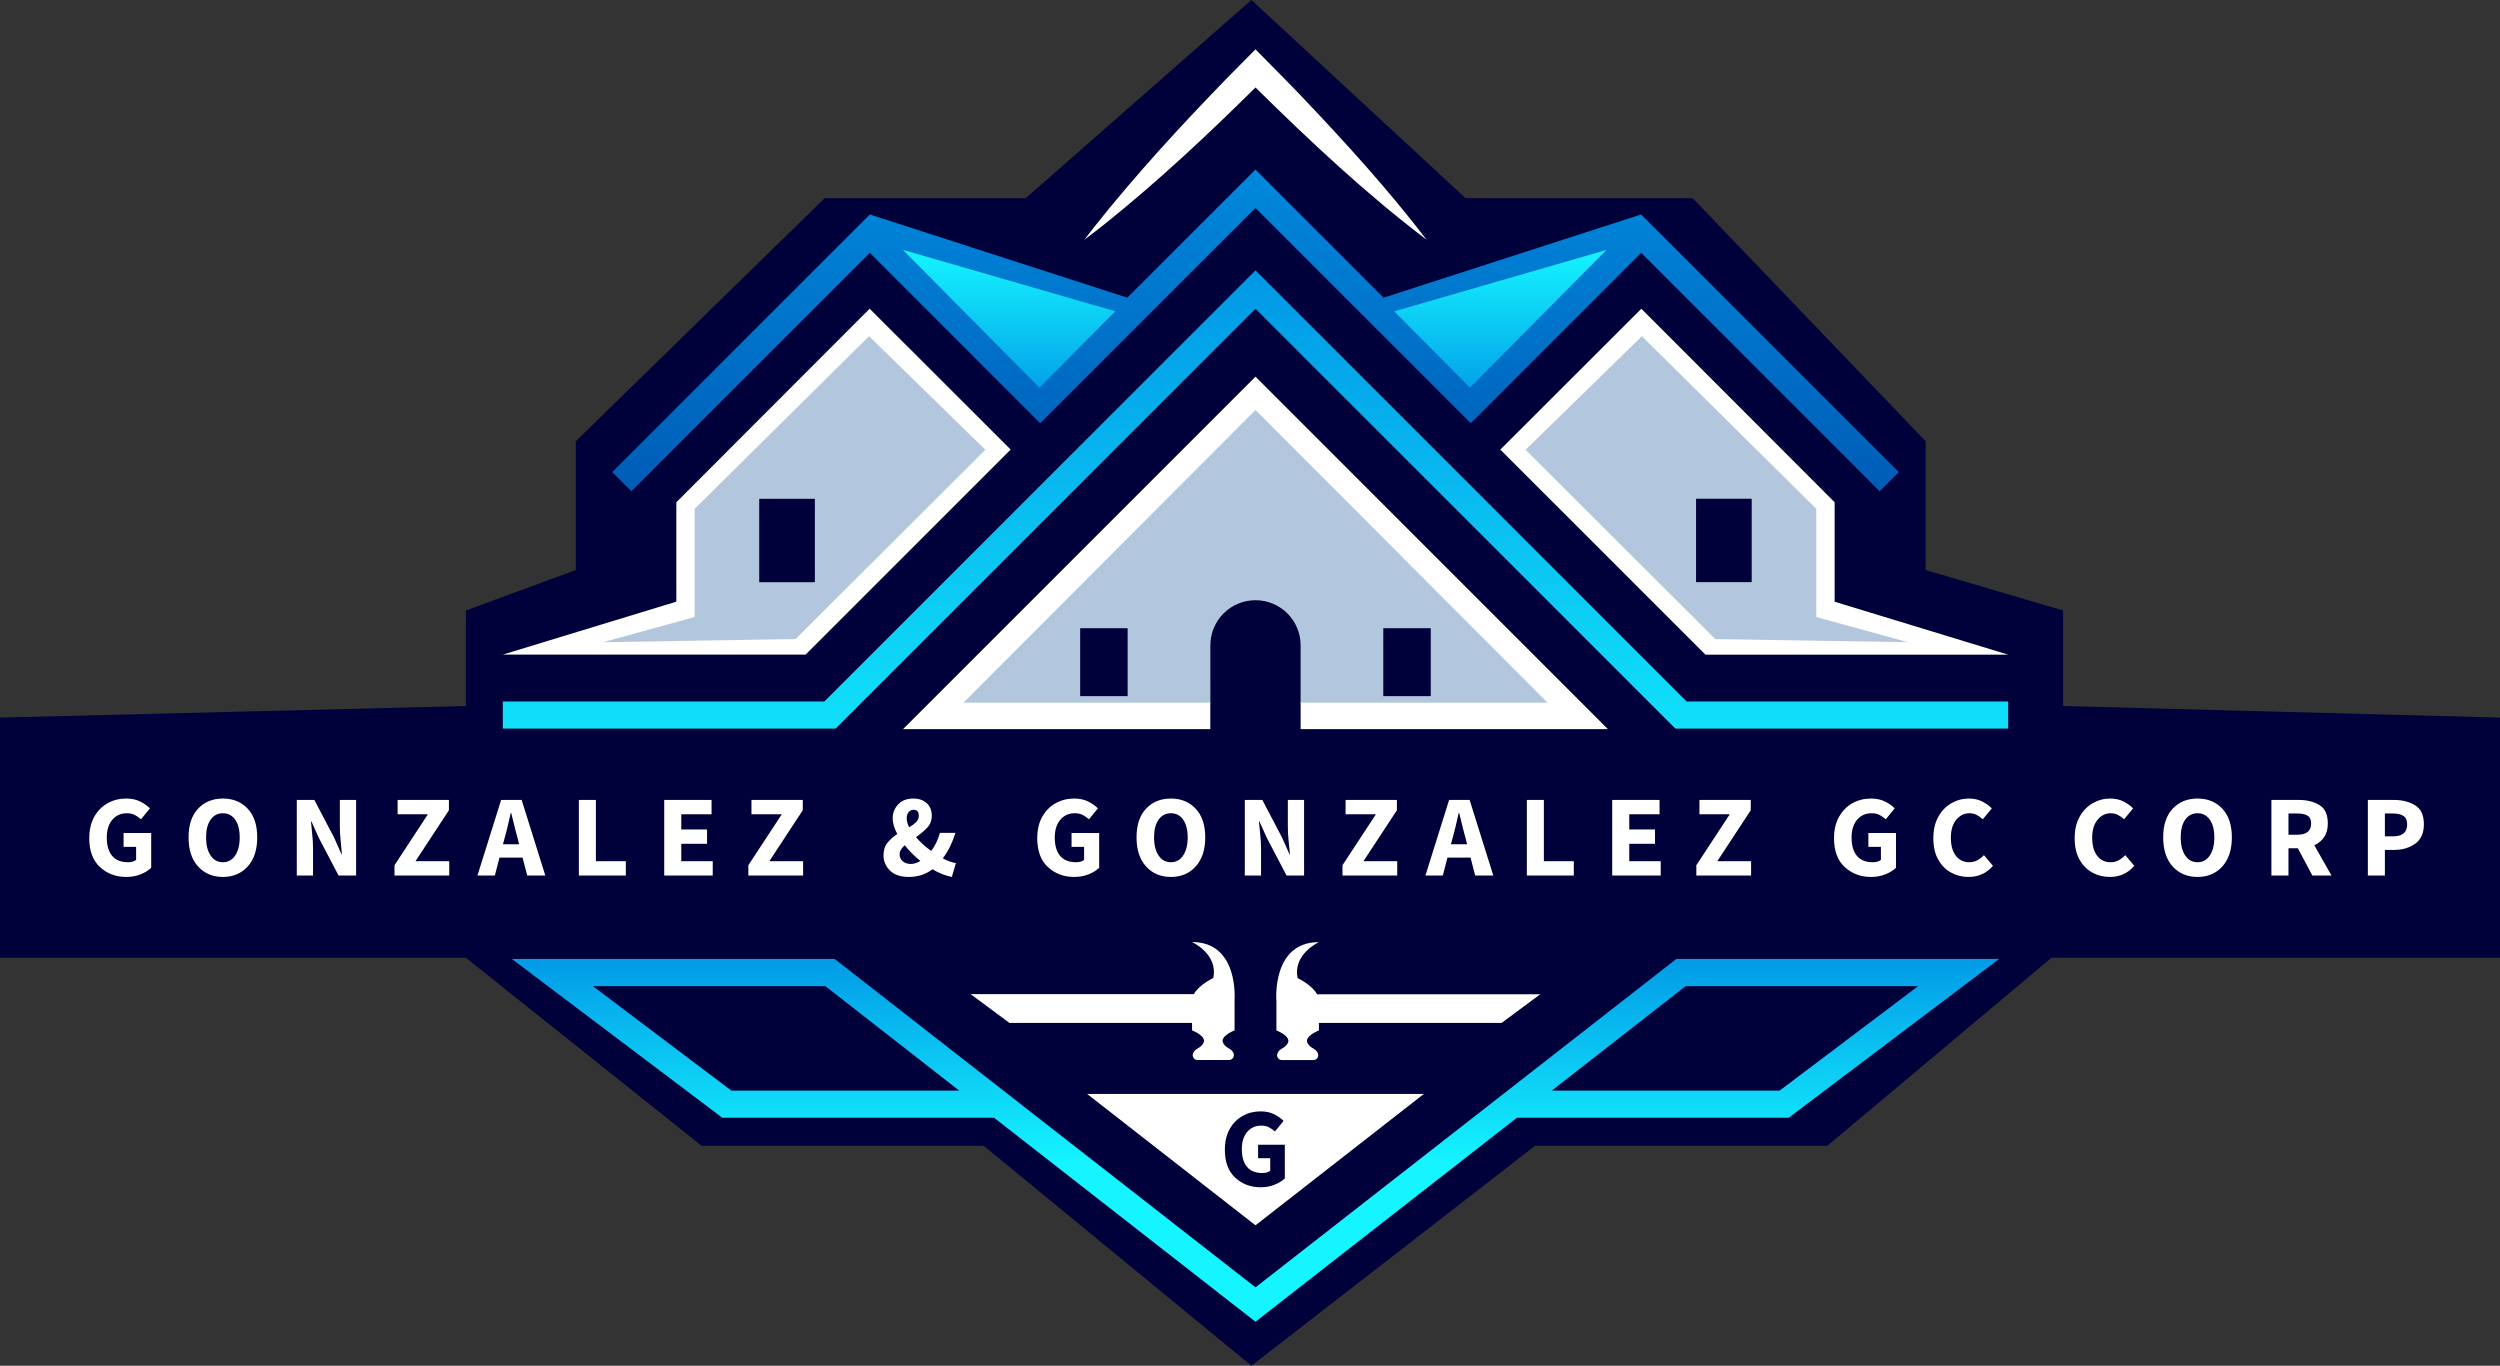
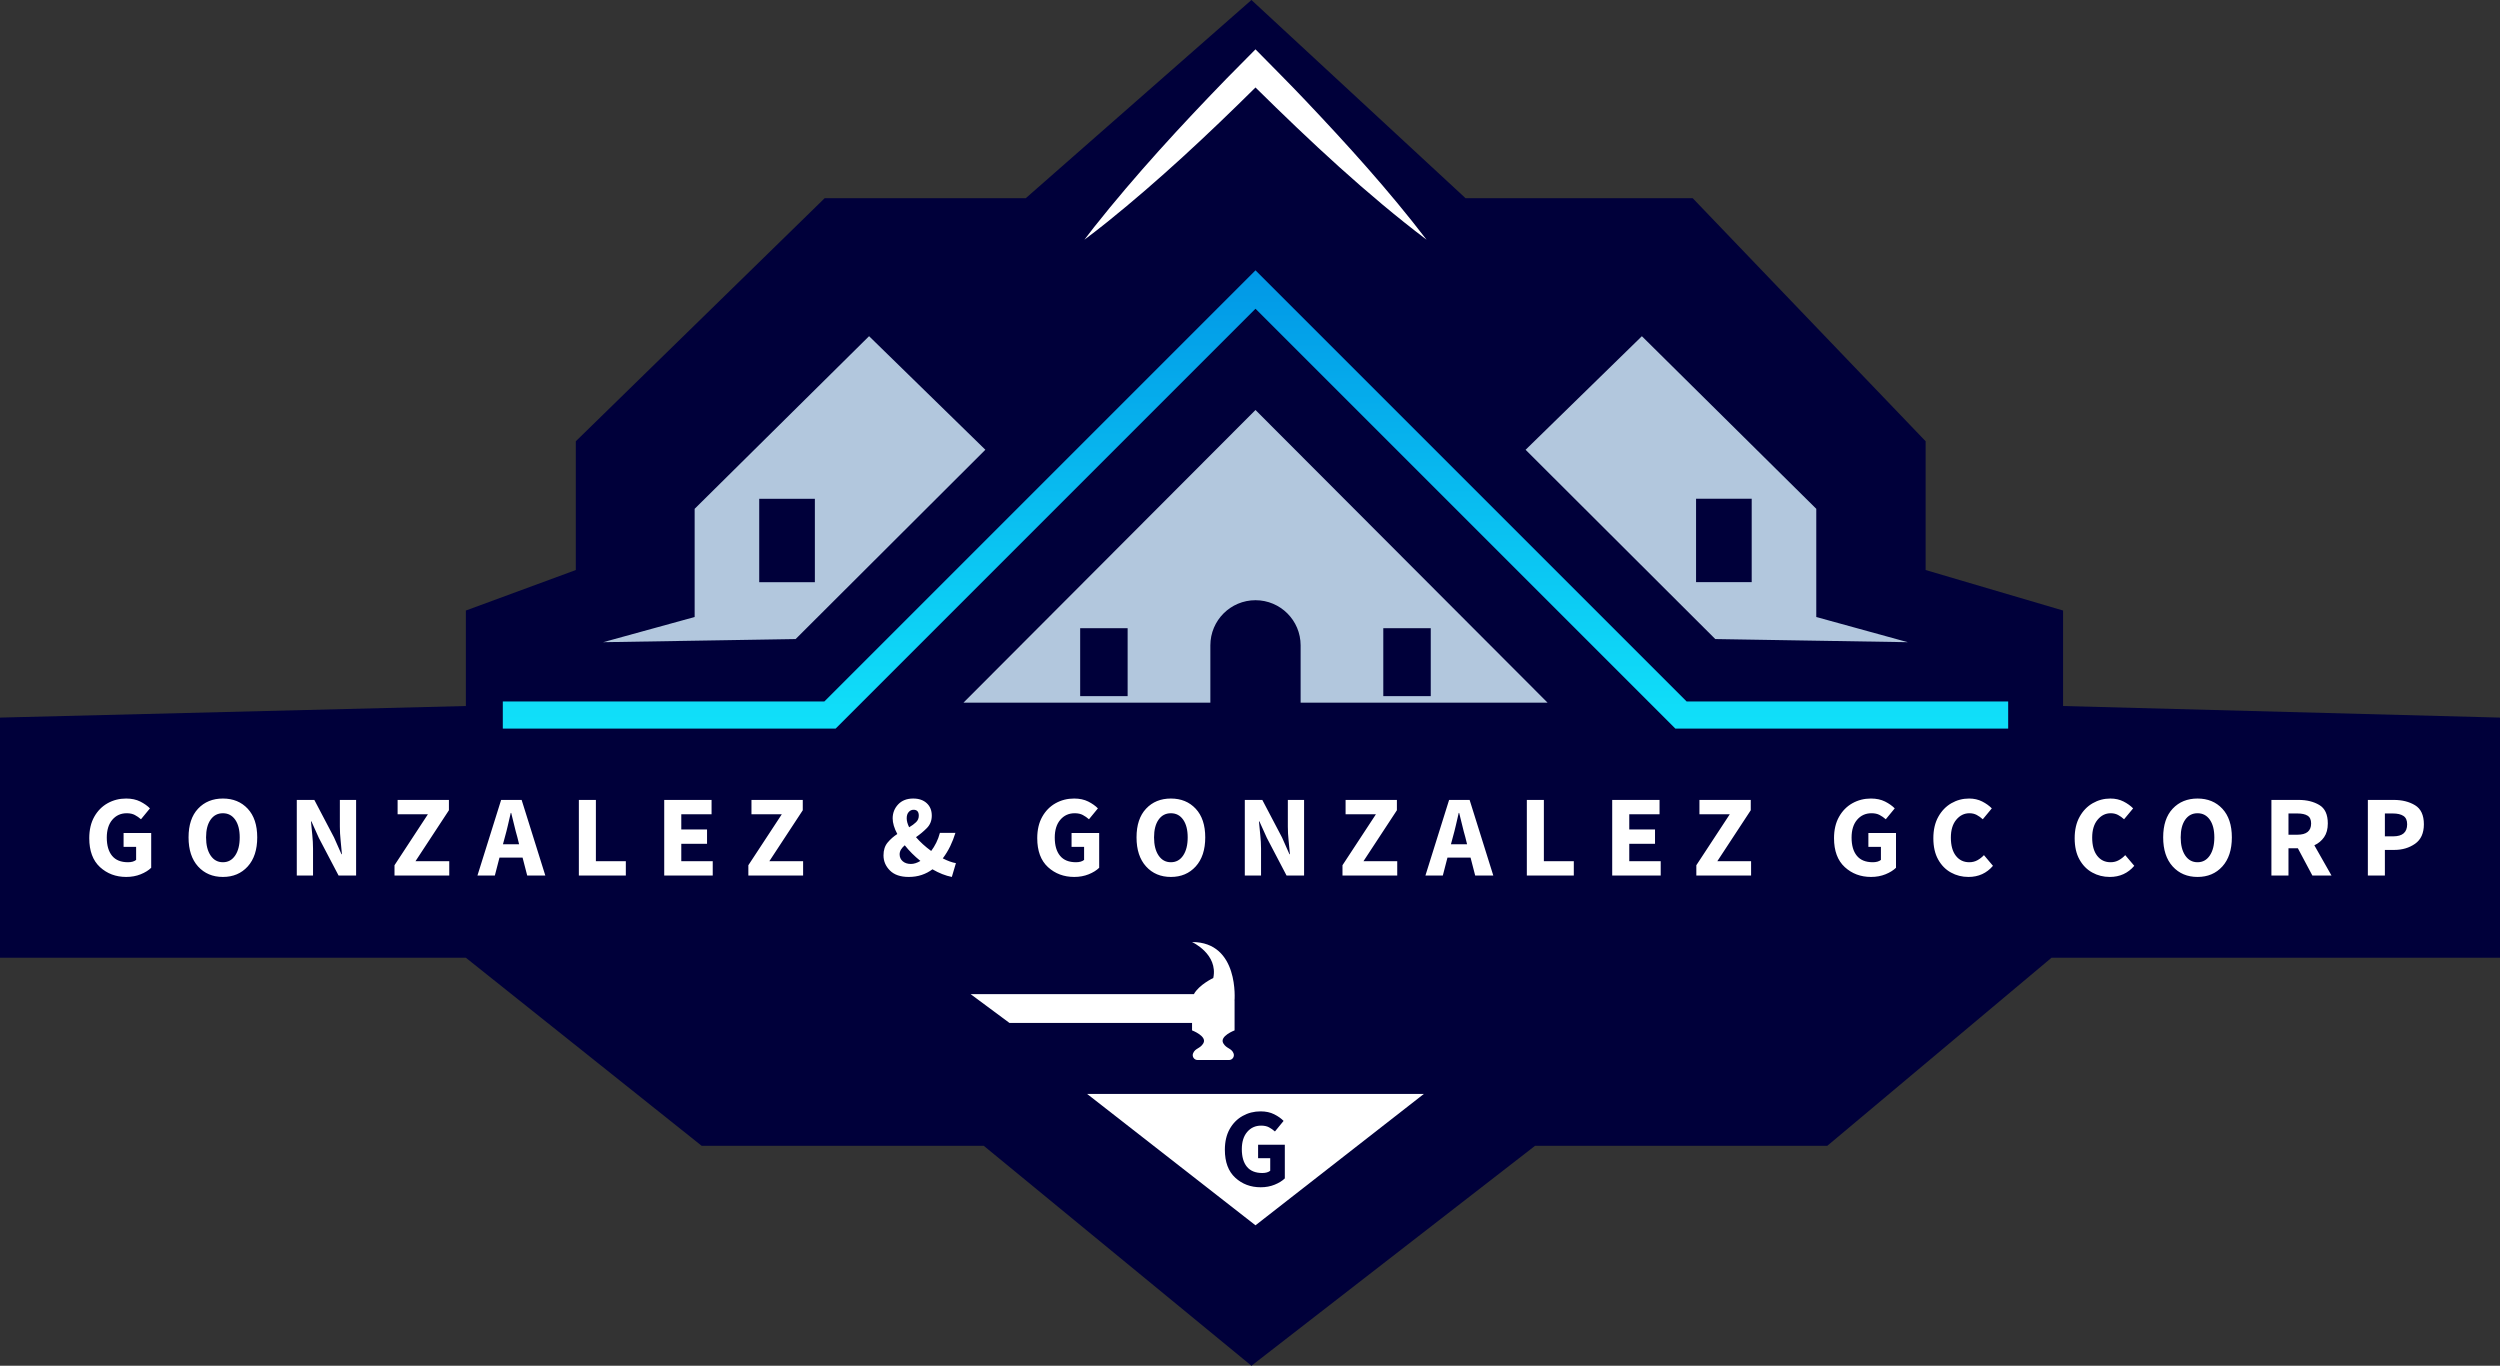
<svg xmlns="http://www.w3.org/2000/svg" width="864" height="472" viewBox="0 0 864 472" fill="none">
  <rect x="0" y="0" width="864" height="472" fill="#333333" stroke="none" />
  <path d="M161 331H0V248L161 244V211L199 197V152.5L285 68.5H354.5L432.5 0L506.5 68.5H585L665.5 152.5V197L713 211V244L864 248V331H709L631.5 396H530.5L432.5 472L340 396H242.5L161 331Z" fill="#00003A" />
-   <path d="M579.343 331.403L433.897 444.906L288.451 331.403H176.877L249.619 386.282H343.537L433.897 456.795L524.258 386.282H618.176L690.917 331.403H579.343ZM252.764 376.92L204.888 340.802H285.231L331.516 376.92H252.764ZM615.03 376.92H536.278L582.563 340.802H662.906L615.03 376.92Z" fill="url(#paint0_linear_0_1)" />
  <path d="M492.09 378.062L433.897 423.467L375.704 378.062H492.09Z" fill="white" />
-   <path d="M300.547 106.7L233.741 173.581V207.939L173.769 226.232H278.416L349.285 155.363L300.547 106.681V106.7ZM282.703 203.595H256.958L260.066 169.799H283.958L282.703 203.595ZM634.053 207.939V173.581L567.247 106.7L518.509 155.381L589.397 226.251H634.053H694.025L634.072 207.958L634.053 207.939ZM606.792 204.737L583.836 202.565L584.454 171.203H606.773V204.737H606.792ZM312.081 251.977H418.282V242.84L413.863 225.09C413.863 216.477 420.678 204.531 429.291 204.531L433.897 202.359C442.51 202.359 452.64 214.305 452.64 222.918L449.494 242.859V251.996H555.695L433.897 130.179L312.081 251.996V251.977ZM390.758 241.847L371.135 241.23L372.39 215.784H391.6L390.776 241.847H390.758ZM477.261 216.514H495.217L495.629 241.323H477.242V216.514H477.261Z" fill="white" />
-   <path d="M656.222 163.152L649.594 169.78L567.191 87.377L508.305 146.263L433.897 71.855L359.489 146.263L300.603 87.377L218.2 169.78L211.572 163.152L300.603 74.121L389.597 102.88L433.878 58.599L478.16 102.88L567.154 74.121L656.185 163.152H656.222Z" fill="url(#paint1_linear_0_1)" />
  <path d="M426.67 345.876V356.099C426.67 356.099 421.333 358.122 422.775 360.574C423.88 362.465 425.602 362.203 426.314 364.038C426.745 365.143 425.939 366.341 424.76 366.341H413.881C412.702 366.341 411.878 365.143 412.327 364.038C413.058 362.203 414.761 362.465 415.866 360.574C417.308 358.122 411.972 356.099 411.972 356.099V353.516H348.854L335.448 343.573H412.608C414.387 340.315 419.311 337.994 419.311 337.994C421.053 329.699 411.953 325.561 411.953 325.561C428.392 325.561 426.651 345.858 426.651 345.858L426.67 345.876Z" fill="white" />
-   <path d="M532.346 343.592L518.94 353.534H455.822V356.118C455.822 356.118 450.486 358.14 451.928 360.593C453.033 362.484 454.755 362.222 455.467 364.057C455.897 365.162 455.092 366.36 453.913 366.36H443.034C441.855 366.36 441.031 365.162 441.48 364.057C442.21 362.222 443.914 362.484 445.019 360.593C446.461 358.14 441.124 356.118 441.124 356.118V345.895C441.124 345.895 439.383 325.599 455.822 325.599C455.822 325.599 446.723 329.736 448.464 338.031C448.464 338.031 453.388 340.353 455.167 343.611H532.327L532.346 343.592Z" fill="white" />
  <path d="M433.897 30.232C417.458 46.522 400.438 62.418 382.856 76.573C380.609 78.371 377.071 81.161 374.768 82.846C375.854 81.385 376.977 79.962 378.082 78.539C392.536 60.321 408.189 43.339 424.011 27.049C425.808 25.252 432.212 18.736 433.897 17.051C439.177 22.424 445.899 29.146 451.067 34.614C465.559 49.911 479.864 65.657 493.026 82.846C472.374 67.212 452.883 48.956 433.897 30.232Z" fill="white" />
-   <path d="M312.081 86.366L385.421 107.58L359.246 133.962L312.062 86.385L312.081 86.366ZM481.83 107.58L508.005 133.962L555.189 86.385L481.848 107.599L481.83 107.58Z" fill="url(#paint2_linear_0_1)" />
  <path d="M694.025 242.428V251.808H579.006L433.897 106.7L288.789 251.808H173.769V242.428H284.894L433.897 93.425L582.9 242.428H694.025Z" fill="url(#paint3_linear_0_1)" />
  <path d="M300.341 116.193L240.069 175.846V213.238L208.445 221.944L274.97 220.858L340.541 155.438L300.36 116.193H300.341ZM281.617 201.198H262.388V172.383H281.617V201.198ZM527.235 155.438L592.805 220.858L659.33 221.944L627.706 213.238V175.846L567.434 116.193L527.253 155.438H527.235ZM586.158 172.364H605.387V201.18H586.158V172.364ZM534.837 242.84L433.897 141.694L332.976 242.84H418.3V223.03C418.3 214.417 425.284 207.433 433.897 207.433C442.51 207.433 449.494 214.417 449.494 223.03V242.84H534.818H534.837ZM389.709 240.593H373.307V217.095H389.709V240.593ZM478.066 217.095H494.468V240.593H478.066V217.095Z" fill="#B2C7DD" />
  <path d="M43.628 303.071C40.05 303.071 37.023 301.937 34.549 299.67C32.083 297.393 30.849 294.065 30.849 289.685C30.849 286.796 31.423 284.33 32.57 282.286C33.717 280.243 35.26 278.678 37.2 277.591C39.14 276.513 41.27 275.974 43.59 275.974C45.461 275.974 47.086 276.319 48.466 277.009C49.845 277.708 50.962 278.497 51.816 279.376L48.724 283.14C48.06 282.554 47.353 282.062 46.603 281.665C45.853 281.26 44.917 281.057 43.797 281.057C41.762 281.057 40.102 281.808 38.817 283.308C37.541 284.8 36.903 286.856 36.903 289.478C36.903 292.177 37.511 294.268 38.726 295.751C39.942 297.242 41.779 297.988 44.236 297.988C45.444 297.988 46.379 297.721 47.043 297.186V292.685H42.71V287.874H52.255V299.902C51.35 300.791 50.139 301.541 48.621 302.153C47.112 302.765 45.448 303.071 43.628 303.071ZM77.037 303.071C73.51 303.071 70.648 301.864 68.449 299.45C66.259 297.027 65.164 293.677 65.164 289.4C65.164 285.123 66.259 281.816 68.449 279.48C70.648 277.143 73.51 275.974 77.037 275.974C80.564 275.974 83.422 277.147 85.613 279.492C87.803 281.846 88.898 285.149 88.898 289.4C88.898 293.677 87.803 297.027 85.613 299.45C83.422 301.864 80.564 303.071 77.037 303.071ZM77.037 297.988C78.822 297.988 80.236 297.212 81.28 295.66C82.323 294.108 82.845 292.021 82.845 289.4C82.845 286.805 82.323 284.765 81.28 283.282C80.236 281.799 78.822 281.057 77.037 281.057C75.244 281.057 73.825 281.799 72.782 283.282C71.739 284.765 71.217 286.805 71.217 289.4C71.217 292.021 71.739 294.108 72.782 295.66C73.825 297.212 75.244 297.988 77.037 297.988ZM108.183 302.593H102.569V276.453H108.635L115.452 289.439L118.013 295.22H118.168C118.064 293.823 117.918 292.271 117.728 290.564C117.547 288.857 117.456 287.227 117.456 285.675V276.453H123.07V302.593H117.017L110.187 289.568L107.626 283.864H107.471C107.601 285.313 107.751 286.865 107.924 288.52C108.096 290.176 108.183 291.78 108.183 293.332V302.593ZM155.263 302.593H136.34V299.023L147.877 281.42H137.414V276.453H155.146V280.023L143.596 297.626H155.263V302.593ZM174.47 289.361L173.823 291.767H179.398L178.803 289.361C178.424 288.051 178.061 286.662 177.716 285.196C177.372 283.722 177.022 282.303 176.669 280.941H176.514C176.195 282.329 175.867 283.752 175.531 285.209C175.194 286.667 174.841 288.051 174.47 289.361ZM188.465 302.593H182.205L180.601 296.384H172.62L171.017 302.593H165.002L173.19 276.453H180.277L188.465 302.593ZM216.286 302.593H200.054V276.453H205.939V297.626H216.286V302.593ZM246.319 302.593H229.556V276.453H245.918V281.42H235.454V286.671H244.353V291.612H235.454V297.626H246.319V302.593ZM277.555 302.593H258.632V299.023L270.183 281.42H259.706V276.453H277.439V280.023L265.888 297.626H277.555V302.593ZM330.365 298.299L328.955 303.071C326.791 302.649 324.558 301.769 322.255 300.433C321.16 301.261 319.927 301.907 318.556 302.373C317.177 302.839 315.672 303.071 314.042 303.071C311.205 303.071 309.045 302.33 307.562 300.847C306.079 299.364 305.337 297.622 305.337 295.621C305.337 293.802 305.812 292.323 306.76 291.185C307.709 290.047 308.825 289.064 310.11 288.236C309.041 286.235 308.506 284.433 308.506 282.829C308.506 280.958 309.14 279.346 310.408 277.992C311.684 276.647 313.417 275.974 315.607 275.974C317.556 275.974 319.112 276.509 320.276 277.578C321.44 278.647 322.023 280.087 322.023 281.898C322.023 283.614 321.453 285.045 320.315 286.192C319.177 287.339 317.927 288.383 316.564 289.322C318.013 291.004 319.763 292.595 321.816 294.095C322.462 293.241 323.044 292.293 323.562 291.25C324.088 290.206 324.51 289.068 324.829 287.835H330.197C329.714 289.413 329.119 290.939 328.412 292.414C327.705 293.88 326.843 295.294 325.825 296.656C327.567 297.544 329.08 298.092 330.365 298.299ZM313.357 282.791C313.357 283.722 313.637 284.761 314.197 285.908C315.163 285.347 315.961 284.761 316.59 284.149C317.22 283.537 317.534 282.786 317.534 281.898C317.534 280.536 316.931 279.855 315.724 279.855C315.06 279.855 314.499 280.118 314.042 280.644C313.585 281.161 313.357 281.877 313.357 282.791ZM314.805 298.583C315.849 298.583 316.944 298.234 318.091 297.536C316.03 295.88 314.228 294.078 312.684 292.129C312.149 292.586 311.718 293.073 311.391 293.591C311.072 294.117 310.912 294.673 310.912 295.259C310.912 296.242 311.274 297.044 311.999 297.665C312.723 298.277 313.658 298.583 314.805 298.583ZM371.263 303.071C367.676 303.071 364.645 301.937 362.17 299.67C359.704 297.393 358.471 294.065 358.471 289.685C358.471 286.796 359.044 284.33 360.191 282.286C361.338 280.243 362.881 278.678 364.822 277.591C366.762 276.513 368.896 275.974 371.224 275.974C373.086 275.974 374.708 276.319 376.087 277.009C377.467 277.708 378.583 278.497 379.437 279.376L376.346 283.14C375.682 282.554 374.975 282.062 374.225 281.665C373.474 281.26 372.539 281.057 371.418 281.057C369.383 281.057 367.727 281.808 366.451 283.308C365.166 284.8 364.524 286.856 364.524 289.478C364.524 292.177 365.132 294.268 366.348 295.751C367.564 297.242 369.4 297.988 371.858 297.988C373.065 297.988 374 297.721 374.664 297.186V292.685H370.331V287.874H379.877V299.902C378.971 300.791 377.764 301.541 376.255 302.153C374.738 302.765 373.074 303.071 371.263 303.071ZM404.659 303.071C401.132 303.071 398.273 301.864 396.083 299.45C393.885 297.027 392.785 293.677 392.785 289.4C392.785 285.123 393.885 281.816 396.083 279.48C398.273 277.143 401.132 275.974 404.659 275.974C408.185 275.974 411.044 277.147 413.234 279.492C415.433 281.846 416.532 285.149 416.532 289.4C416.532 293.677 415.433 297.027 413.234 299.45C411.044 301.864 408.185 303.071 404.659 303.071ZM404.659 297.988C406.452 297.988 407.866 297.212 408.901 295.66C409.944 294.108 410.466 292.021 410.466 289.4C410.466 286.805 409.944 284.765 408.901 283.282C407.866 281.799 406.452 281.057 404.659 281.057C402.865 281.057 401.447 281.799 400.403 283.282C399.36 284.765 398.838 286.805 398.838 289.4C398.838 292.021 399.36 294.108 400.403 295.66C401.447 297.212 402.865 297.988 404.659 297.988ZM435.817 302.593H430.204V276.453H436.257L443.073 289.439L445.634 295.22H445.802C445.69 293.823 445.539 292.271 445.349 290.564C445.168 288.857 445.078 287.227 445.078 285.675V276.453H450.691V302.593H444.638L437.822 289.568L435.248 283.864H435.093C435.222 285.313 435.373 286.865 435.545 288.52C435.726 290.176 435.817 291.78 435.817 293.332V302.593ZM482.884 302.593H463.962V299.023L475.512 281.42H465.035V276.453H482.768V280.023L471.218 297.626H482.884V302.593ZM502.091 289.361L501.445 291.767H507.019L506.424 289.361C506.045 288.051 505.683 286.662 505.338 285.196C504.993 283.722 504.644 282.303 504.29 280.941H504.135C503.816 282.329 503.488 283.752 503.152 285.209C502.816 286.667 502.462 288.051 502.091 289.361ZM516.086 302.593H509.826L508.222 296.384H500.242L498.638 302.593H492.624L500.811 276.453H507.899L516.086 302.593ZM543.907 302.593H527.675V276.453H533.56V297.626H543.907V302.593ZM573.94 302.593H557.178V276.453H573.54V281.42H563.076V286.671H571.974V291.612H563.076V297.626H573.94V302.593ZM605.176 302.593H586.254V299.023L597.804 281.42H587.327V276.453H605.06V280.023L593.51 297.626H605.176V302.593ZM646.63 303.071C643.052 303.071 640.025 301.937 637.551 299.67C635.076 297.393 633.838 294.065 633.838 289.685C633.838 286.796 634.416 284.33 635.572 282.286C636.718 280.243 638.262 278.678 640.202 277.591C642.142 276.513 644.272 275.974 646.591 275.974C648.463 275.974 650.088 276.319 651.468 277.009C652.847 277.708 653.964 278.497 654.818 279.376L651.726 283.14C651.062 282.554 650.355 282.062 649.605 281.665C648.855 281.26 647.919 281.057 646.798 281.057C644.763 281.057 643.104 281.808 641.819 283.308C640.543 284.8 639.905 286.856 639.905 289.478C639.905 292.177 640.512 294.268 641.728 295.751C642.944 297.242 644.781 297.988 647.238 297.988C648.437 297.988 649.372 297.721 650.045 297.186V292.685H645.712V287.874H655.257V299.902C654.343 300.791 653.132 301.541 651.623 302.153C650.114 302.765 648.45 303.071 646.63 303.071ZM680.311 303.071C678.095 303.071 676.073 302.563 674.245 301.545C672.408 300.536 670.938 299.04 669.834 297.057C668.722 295.082 668.166 292.625 668.166 289.685C668.166 286.796 668.735 284.33 669.873 282.286C671.011 280.243 672.52 278.678 674.4 277.591C676.288 276.513 678.328 275.974 680.518 275.974C682.199 275.974 683.708 276.315 685.045 276.996C686.381 277.677 687.489 278.471 688.369 279.376L685.252 283.14C684.579 282.528 683.876 282.028 683.143 281.64C682.41 281.251 681.574 281.057 680.634 281.057C678.841 281.057 677.323 281.808 676.081 283.308C674.84 284.8 674.219 286.856 674.219 289.478C674.219 292.177 674.792 294.268 675.939 295.751C677.094 297.242 678.634 297.988 680.557 297.988C681.626 297.988 682.583 297.751 683.428 297.277C684.264 296.811 685.006 296.229 685.653 295.531L688.77 299.23C686.579 301.791 683.76 303.071 680.311 303.071ZM729.15 303.071C726.934 303.071 724.912 302.563 723.084 301.545C721.247 300.536 719.777 299.04 718.673 297.057C717.561 295.082 717.005 292.625 717.005 289.685C717.005 286.796 717.574 284.33 718.712 282.286C719.842 280.243 721.351 278.678 723.239 277.591C725.119 276.513 727.158 275.974 729.357 275.974C731.038 275.974 732.547 276.315 733.884 276.996C735.22 277.677 736.328 278.471 737.208 279.376L734.078 283.14C733.414 282.528 732.716 282.028 731.983 281.64C731.241 281.251 730.405 281.057 729.473 281.057C727.68 281.057 726.162 281.808 724.921 283.308C723.679 284.8 723.058 286.856 723.058 289.478C723.058 292.177 723.631 294.268 724.778 295.751C725.934 297.242 727.473 297.988 729.396 297.988C730.465 297.988 731.418 297.751 732.254 297.277C733.099 296.811 733.841 296.229 734.479 295.531L737.609 299.23C735.419 301.791 732.599 303.071 729.15 303.071ZM759.468 303.071C755.941 303.071 753.078 301.864 750.879 299.45C748.689 297.027 747.594 293.677 747.594 289.4C747.594 285.123 748.689 281.816 750.879 279.48C753.078 277.143 755.941 275.974 759.468 275.974C762.994 275.974 765.853 277.147 768.043 279.492C770.233 281.846 771.328 285.149 771.328 289.4C771.328 293.677 770.233 297.027 768.043 299.45C765.853 301.864 762.994 303.071 759.468 303.071ZM759.468 297.988C761.253 297.988 762.667 297.212 763.71 295.66C764.753 294.108 765.275 292.021 765.275 289.4C765.275 286.805 764.753 284.765 763.71 283.282C762.667 281.799 761.253 281.057 759.468 281.057C757.674 281.057 756.256 281.799 755.212 283.282C754.169 284.765 753.647 286.805 753.647 289.4C753.647 292.021 754.169 294.108 755.212 295.66C756.256 297.212 757.674 297.988 759.468 297.988ZM790.898 281.135V288.482H793.95C797.132 288.482 798.723 287.184 798.723 284.588C798.723 283.304 798.313 282.407 797.494 281.898C796.683 281.389 795.502 281.135 793.95 281.135H790.898ZM790.898 293.164V302.593H785V276.453H794.429C797.205 276.453 799.576 277.035 801.542 278.199C803.508 279.354 804.491 281.484 804.491 284.588C804.491 286.511 804.065 288.089 803.211 289.322C802.357 290.555 801.232 291.491 799.835 292.129L805.772 302.593H799.162L794.144 293.164H790.898ZM824.216 302.593H818.331V276.453H827.307C830.17 276.453 832.614 277.065 834.641 278.29C836.676 279.523 837.693 281.717 837.693 284.873C837.693 287.943 836.676 290.189 834.641 291.612C832.614 293.026 830.222 293.733 827.462 293.733H824.216V302.593ZM824.216 281.135V289.038H827.113C830.312 289.038 831.912 287.65 831.912 284.873C831.912 283.511 831.485 282.549 830.631 281.989C829.778 281.42 828.549 281.135 826.945 281.135H824.216Z" fill="white" />
  <path d="M435.692 410.319C432.225 410.319 429.298 409.219 426.91 407.02C424.512 404.822 423.314 401.601 423.314 397.359C423.314 394.565 423.87 392.176 424.982 390.193C426.095 388.219 427.586 386.71 429.458 385.666C431.337 384.614 433.402 384.088 435.653 384.088C437.464 384.088 439.033 384.425 440.361 385.097C441.698 385.77 442.78 386.533 443.607 387.386L440.62 391.034C439.973 390.465 439.287 389.986 438.563 389.598C437.839 389.21 436.933 389.016 435.847 389.016C433.881 389.016 432.277 389.74 431.036 391.189C429.794 392.638 429.173 394.63 429.173 397.165C429.173 399.777 429.759 401.799 430.932 403.231C432.113 404.671 433.894 405.391 436.274 405.391C437.438 405.391 438.343 405.132 438.99 404.615V400.269H434.799V395.613H444.034V407.253C443.155 408.107 441.982 408.831 440.516 409.426C439.059 410.021 437.451 410.319 435.692 410.319Z" fill="#00003A" />
  <defs>
    <linearGradient id="paint0_linear_0_1" x1="433.897" y1="325.224" x2="433.897" y2="402.628" gradientUnits="userSpaceOnUse">
      <stop stop-color="#0093E5" />
      <stop offset="1" stop-color="#15F5FF" />
    </linearGradient>
    <linearGradient id="paint1_linear_0_1" x1="433.897" y1="33.846" x2="433.897" y2="388.379" gradientUnits="userSpaceOnUse">
      <stop stop-color="#0093E5" />
      <stop offset="1" stop-color="#00046A" />
    </linearGradient>
    <linearGradient id="paint2_linear_0_1" x1="433.635" y1="143.473" x2="433.635" y2="86.123" gradientUnits="userSpaceOnUse">
      <stop stop-color="#0093E5" />
      <stop offset="1" stop-color="#15F5FF" />
    </linearGradient>
    <linearGradient id="paint3_linear_0_1" x1="433.897" y1="83.913" x2="433.897" y2="296.408" gradientUnits="userSpaceOnUse">
      <stop stop-color="#0093E5" />
      <stop offset="1" stop-color="#15F5FF" />
    </linearGradient>
  </defs>
</svg>